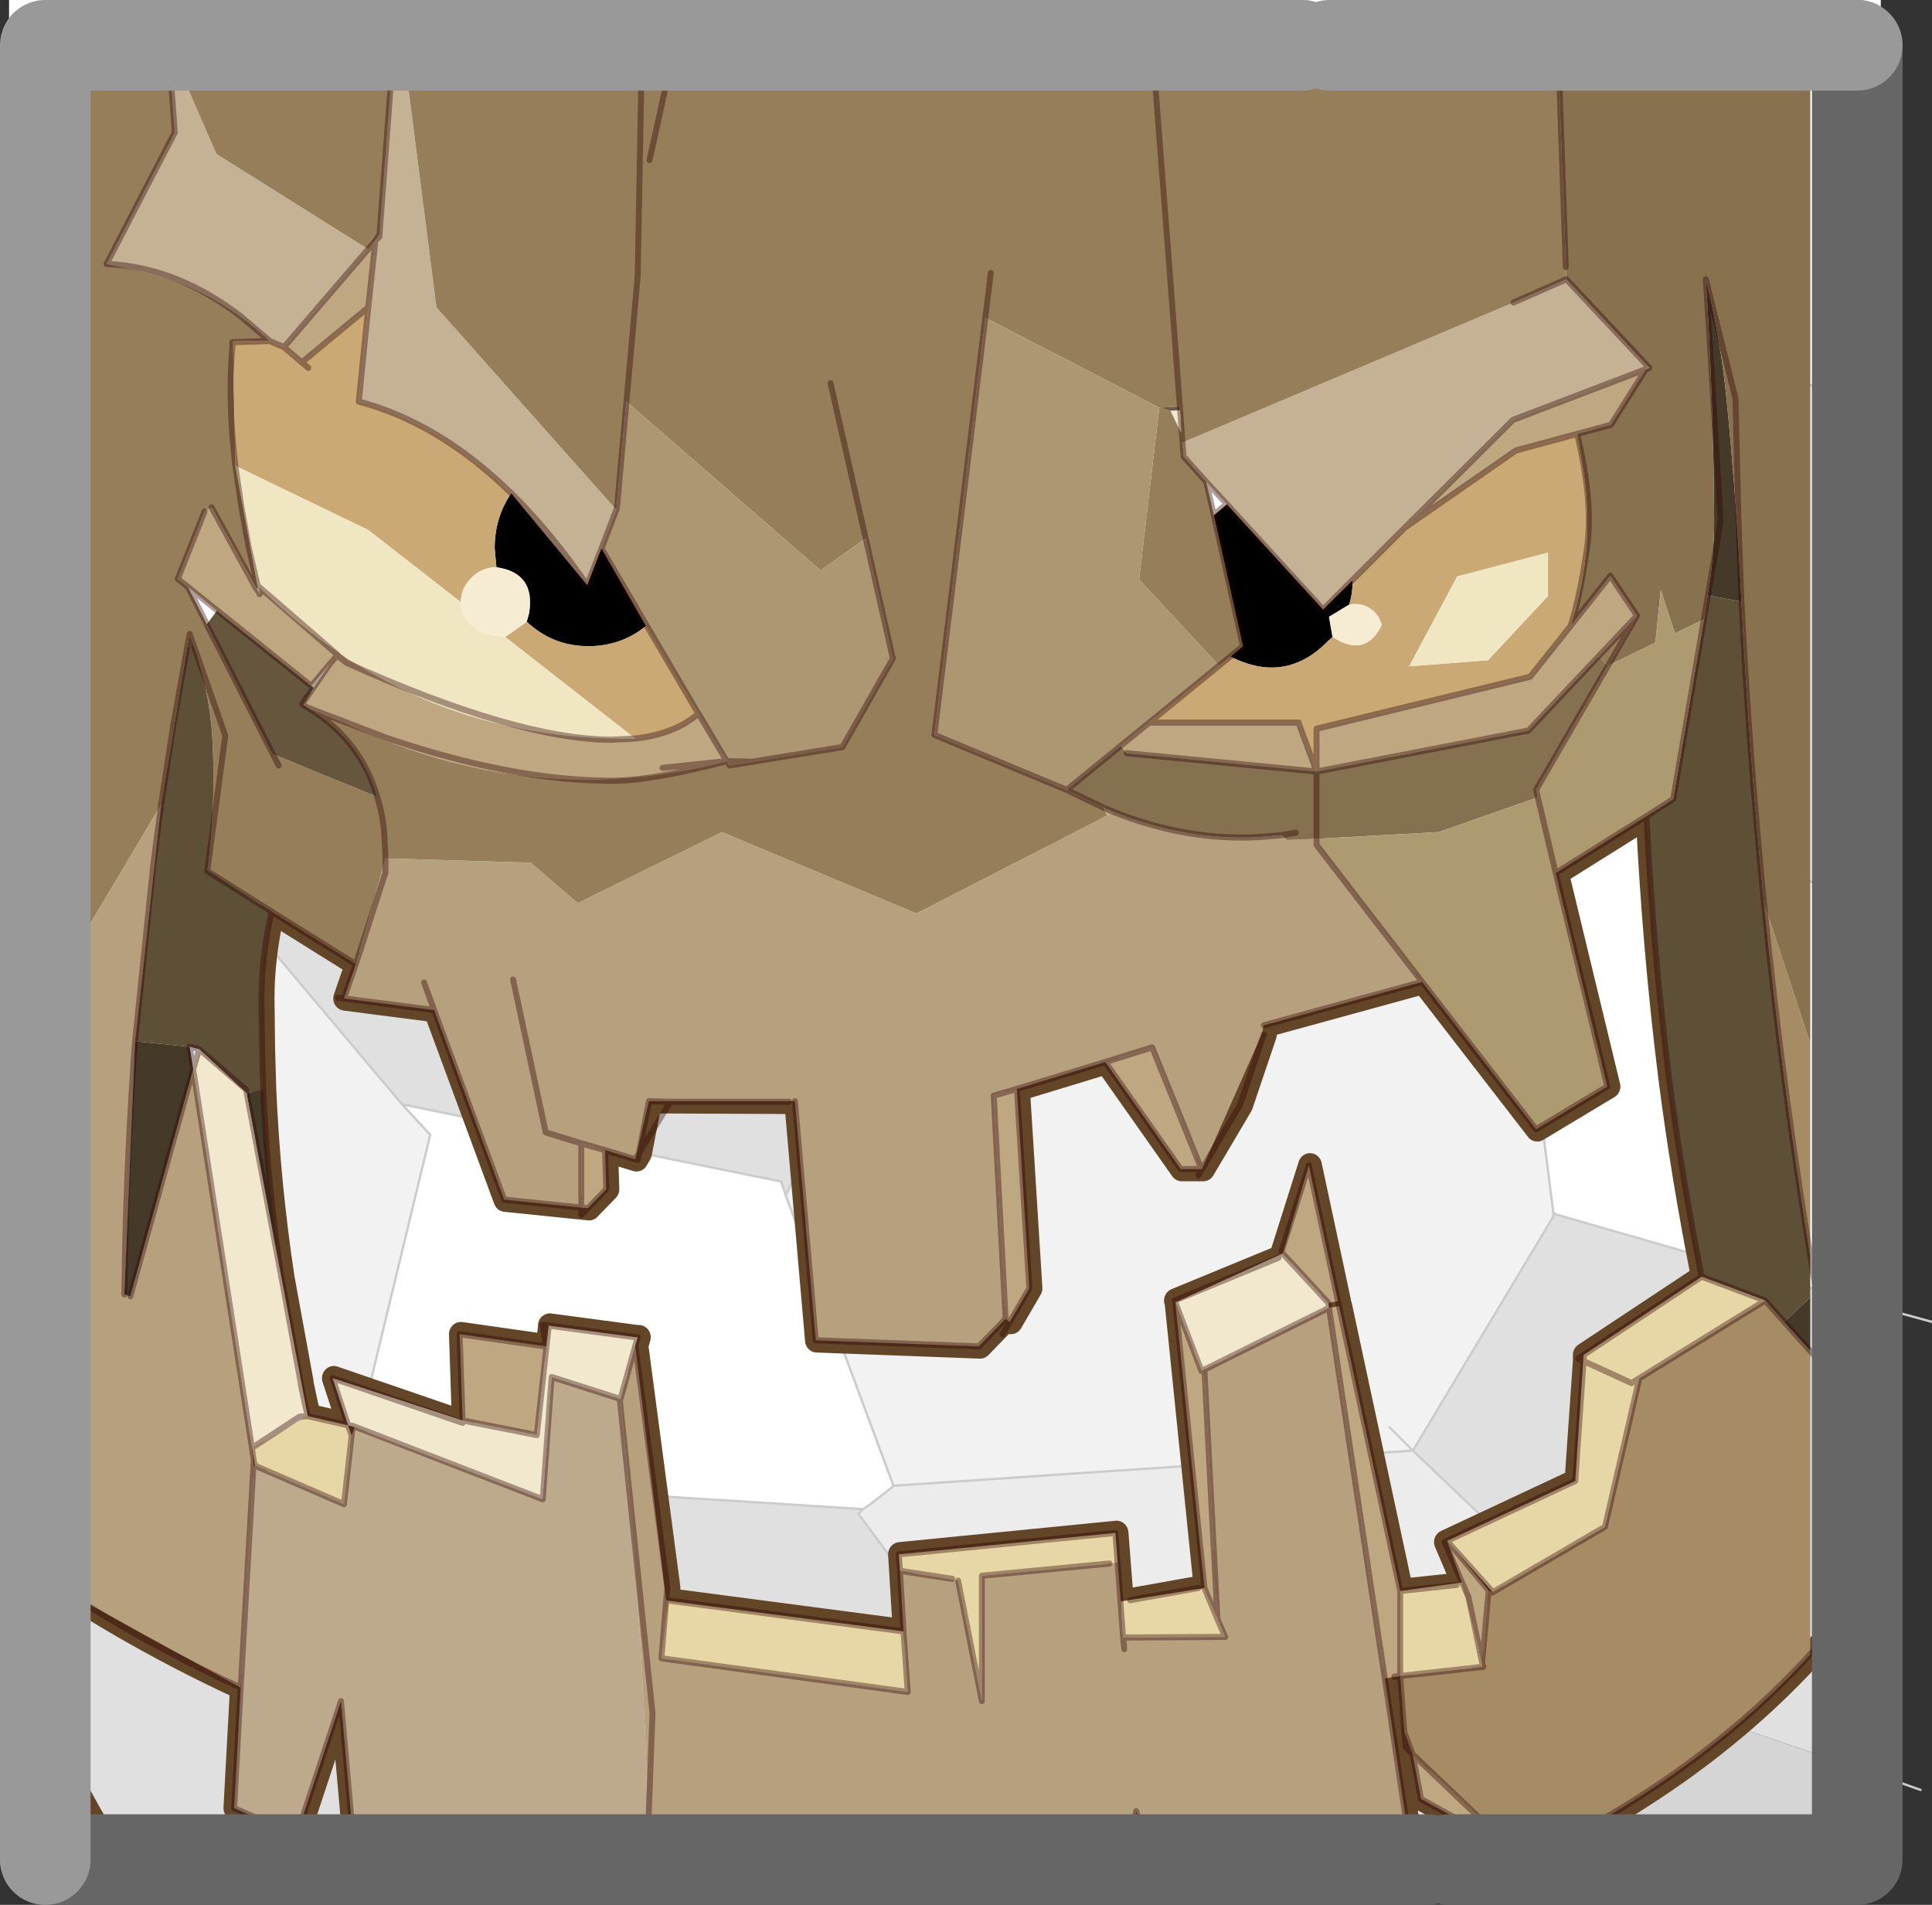
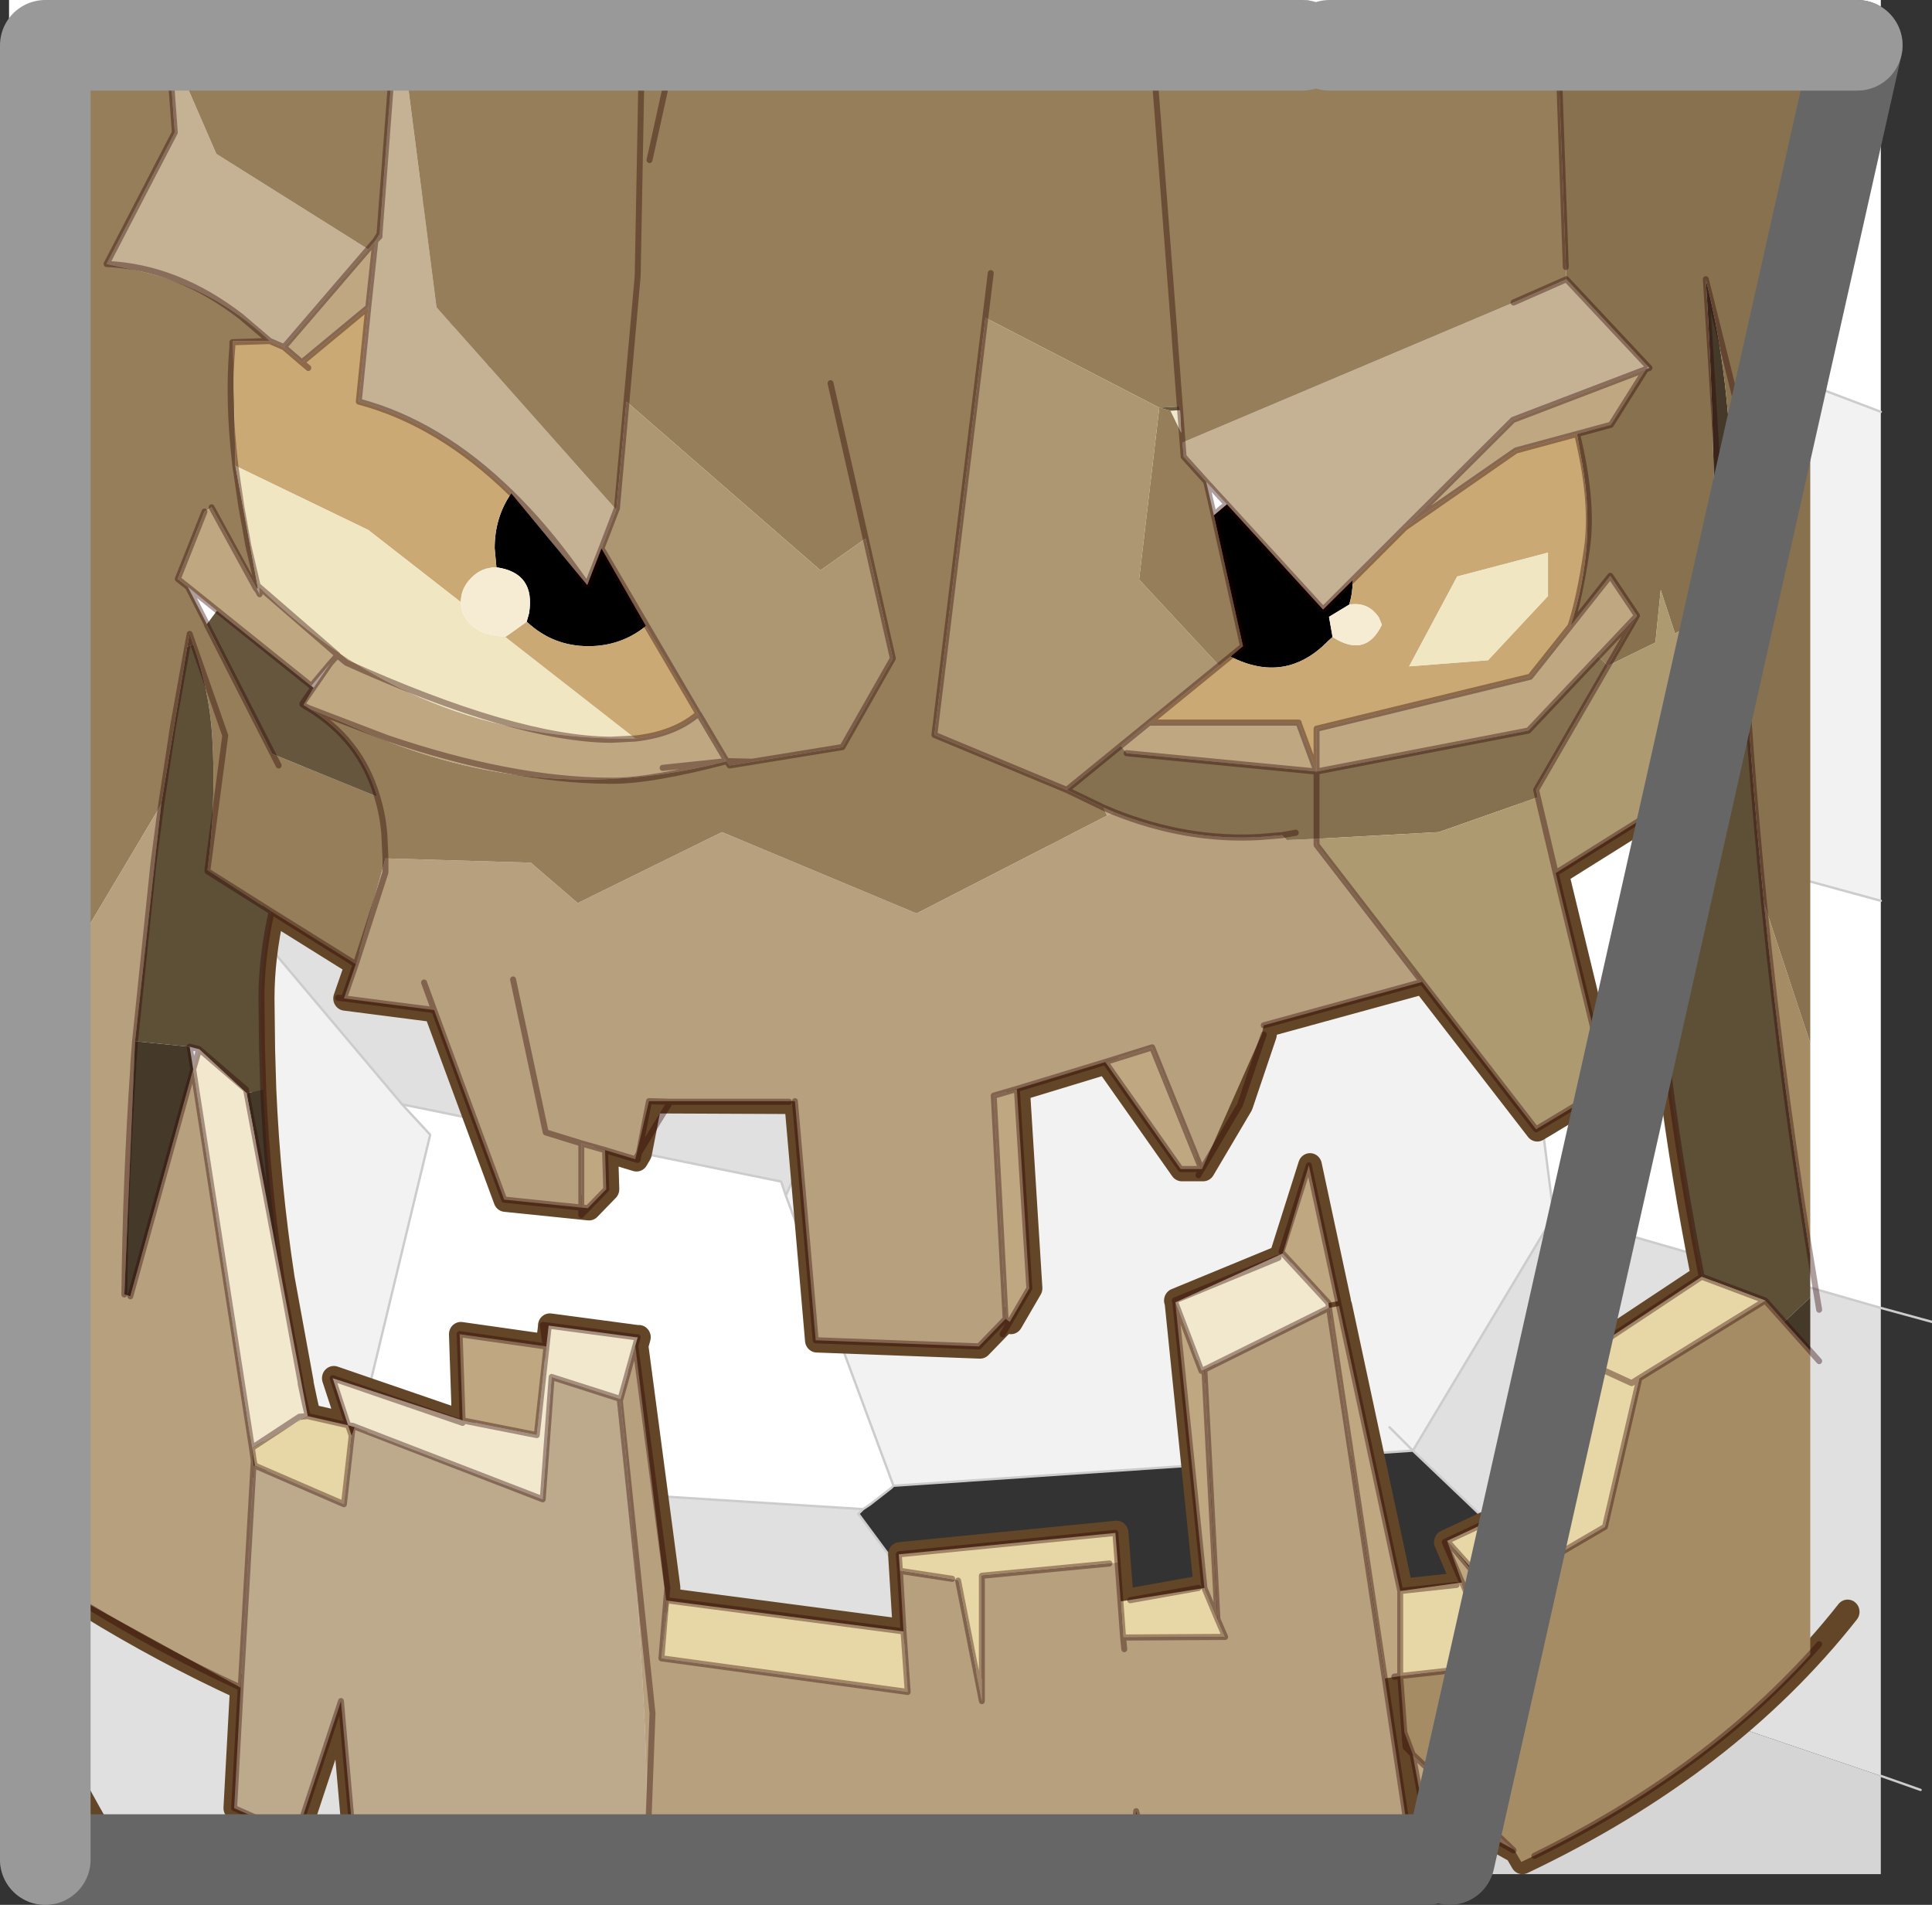
<svg xmlns="http://www.w3.org/2000/svg" xmlns:xlink="http://www.w3.org/1999/xlink" width="42.65px" height="42.05px">
  <rect width="100%" height="100%" fill="#333333" stroke="none" />
  <g transform="matrix(1, 0, 0, 1, -252.55, -183.2)">
    <use xlink:href="#object-0" width="41.1" height="40.05" transform="matrix(1.033, 0, 0, 1.033, 252.75, 183.2)" />
    <use xlink:href="#object-2" width="156.05" height="154.05" transform="matrix(-0.262, 0, 0, 0.27, 293.6, 183.6)" />
    <use xlink:href="#object-3" width="42" height="42.05" transform="matrix(1, 0, 0, 1, 252.55, 183.2)" />
  </g>
  <defs>
    <g transform="matrix(1, 0, 0, 1, 0, 0)" id="object-0">
      <use xlink:href="#object-1" width="41.1" height="40.05" transform="matrix(1, 0, 0, 1, 0, 0)" />
    </g>
    <g transform="matrix(1, 0, 0, 1, 0, 0)" id="object-1">
      <path fill-rule="evenodd" fill="#ffffff" stroke="none" d="M40 8.8L35.25 7L33.35 2.35L28.35 0L40 0L40 8.8M28.35 0L33.35 2.35L35.25 7L28.85 14.85L20.9 6.9L27.75 0L20.9 6.9L18.75 9L18.75 13.6L10.25 13.6L10.25 7.25L10.25 3.5L10.25 0L27.75 0L28.35 0M29.2 16.3L40 19.25L40 27.95L33.05 25.95L33 25.9L32.25 20L29.2 16.3M10.25 0L10.25 3.5L6.5 5.75L0 3.15L0 0L10.25 0M10.25 7.25L10.25 13.6L9.9 13.6L4 18.25L3.85 18.2L0 17.25L0 3.15L6.5 5.75L10.25 7.25M33 25.9L33.05 25.95L33 26L33 25.9M7.2 31.55L7.25 31.5L9 24.25L8.4 23.6L16.5 25.25L16.6 25.55L18.9 31.75L18.85 31.8L18.4 32.15L18.25 32.25L7.2 31.55" />
      <path fill-rule="evenodd" fill="#f2f2f2" stroke="none" d="M35.25 7L40 8.8L40 19.25L29.2 16.3L28.75 15.75L29.5 15.5L28.85 14.85L35.25 7M28.85 14.85L29.5 15.5L28.75 15.75L29.2 16.3L32.25 20L33 25.9L33 26L30 31L18.9 31.75L16.6 25.55L19.5 19L18.75 19.25L18.75 13.6L18.75 9L20.9 6.9L28.85 14.85M10.25 3.5L10.25 7.25L6.5 5.75L10.25 3.5M8.4 23.6L9 24.25L7.25 31.5L7.2 31.55L0 34.6L0 17.25L3.85 18.2L8.4 23.6M29.5 30.5L30 31L29.5 30.5M19.5 19L28.75 15.75L19.5 19" />
      <path fill-rule="evenodd" fill="#e0e0e0" stroke="none" d="M10.25 13.6L18.75 13.6L18.75 19.25L19.5 19L16.6 25.55L16.5 25.25L8.4 23.6L3.85 18.2L4 18.25L9.9 13.6L10.25 13.6M33.05 25.95L40 27.95L40 37.95L35 36.25L35.25 36L30 31L33 26L33.05 25.95M0 34.6L7.2 31.55L18.25 32.25L18.15 32.35L23.85 40.05L0 40.05L0 34.6" />
-       <path fill-rule="evenodd" fill="#ececec" stroke="none" d="M18.25 32.25L18.4 32.15L18.85 31.8L18.9 31.75L30 31L35.25 36L35 36.25L31 40.05L30.5 40.05L24 40.05L23.85 40.05L18.15 32.35L18.25 32.25" />
      <path fill-rule="evenodd" fill="#d5d5d5" stroke="none" d="M31 40.05L35 36.25L40 37.95L40 40.05L31 40.05" />
      <path fill="none" stroke="#cccccc" stroke-width="0.05" stroke-linecap="round" stroke-linejoin="round" d="M35.25 7L40 8.8M28.35 0L33.35 2.35L35.25 7L28.85 14.85L29.5 15.5L28.75 15.75L29.2 16.3L40 19.25M27.75 0L20.9 6.9L28.85 14.85M10.25 0L10.25 3.5L10.25 7.25L10.25 13.6L18.75 13.6L18.75 9L20.9 6.9M29.2 16.3L32.25 20L33 25.9L33.05 25.95L40 27.95L41.1 28.25M0 3.15L6.5 5.75L10.25 3.5M7.2 31.55L7.25 31.5L9 24.25L8.4 23.6L3.85 18.2L0 17.25M0 34.6L7.2 31.55L18.25 32.25L18.4 32.15L18.85 31.8L18.9 31.75L16.6 25.55L16.5 25.25L8.4 23.6M10.25 13.6L9.9 13.6L4 18.25L3.85 18.2M16.6 25.55L19.5 19L18.75 19.25L18.75 13.6M6.5 5.75L10.25 7.25M18.25 32.25L18.15 32.35L23.85 40.05L24 40.05M30.5 40.05L31 40.05L35 36.25L35.25 36L30 31L18.9 31.75M33 25.9L33 26L30 31L29.5 30.5M28.75 15.75L19.5 19M40 37.95L40.85 38.25" />
    </g>
    <g transform="matrix(1, 0, 0, 1, -202.1, -160.25)" id="object-2">
      <path fill="none" stroke="#634527" stroke-width="2" stroke-linecap="round" stroke-linejoin="round" d="M336.6 244.6L336.5 247.85Q336.15 255.65 334.95 263.3L333.35 271.8L333.35 271.9L333 273.5L332.75 274.55L329.35 275.3L329.05 276.15L328.8 275.45L328.95 275.35L329.35 275.3L330.65 271.45L319.7 275.1L319.95 267.85L312.7 268.85L312.65 268.85L312.45 267.25L312.45 267.15L305.1 268.1L305.05 268.1L304.95 268.1L305.15 268.8L302.45 288.6L302.55 289.6L282.55 292.15L282.95 285.85L264.7 284.1L264.25 289.7L263.45 289.6L257.7 288.6L257.2 288.6L257.2 288.55L259.65 265.25L259.7 265.1L250.95 261.6L250.6 261.25L250.7 261.1L248.4 254.05L245.95 265.15L246.75 265.3L246.7 265.7L245.85 265.55L240.7 288.85L235.95 288.35L235.5 288.15L236.95 284.85L225.95 279.85L225.25 270.05L225.25 269.55L215.3 263.15Q217 254.85 218.05 246.9Q219.4 236.4 219.95 225.5L227.6 230.15L223.25 247.6L229.25 251.1L238.85 239.05L252.2 242.6L252.2 243.35L254.2 249.1L257.4 254.35L259.2 254.35L265.55 245.6L273 247.8L271.95 264.1L273.6 266.85L273.95 266.6L276.2 268.85L289.95 268.35L291.7 248.8L292.2 248.85L304 248.8L304.85 253.05L305.15 253.55L307.7 252.8L307.6 256L309.15 257.55L316.2 256.85L322.1 241.35L329.7 240.4L328.7 237.6L335.8 233.3Q336.65 237.05 336.65 240.35L336.65 240.4L336.6 244.55L336.6 244.6M337.3 278.6L337.45 277.15L337.2 278.6L337.3 278.6M322.8 313.3L328.7 311.6L329.95 297.85L333.7 308.85L338.95 306.6L338.4 296.75Q345.1 293.75 351.3 290.05L353.4 288.75L357.15 286.3M357.15 295.55Q352.65 305.35 347.35 313.3M257.45 270.85L257.2 270.75L257.45 270.85M233.05 289L236.3 285.25L232.9 288.95L233.05 289M233.7 295.05L233.75 295.05L233.8 294.7L233.7 295.05M203.1 290.55Q213.25 303.05 230.5 311L231.1 310L231.15 310.05L238.95 305.85L239.65 302.2L240.35 300.4L240.7 295.8L242 296L240.05 308.6L238.55 313.3M261 313.3L262.95 306.85L263.55 313.3" />
      <path fill-rule="evenodd" fill="#c5b194" stroke="none" d="M324.9 162L325.55 162L326.8 177.9L327.15 178.45L327.75 183.9L328.55 191.6Q321.75 193.35 315.7 199.1L309.3 206.6L308.1 203.6L306.85 200.45L322 183.9L324.9 162M327.75 179.15L340.55 171.35L344.6 162.3L344.05 169.6L349.8 180.35L346.95 180.95Q340.75 182.3 336.05 186.65L334.85 187.15L327.75 179.15M220.1 188.95L219.9 188.75L226.8 181.6L231.25 183.5L259.15 194.95L259.05 196.1L257.15 198.15L255.4 200L247.3 208.6L244.8 206.2L240.4 201.9L231.3 193.1L220.1 188.95" />
      <path fill-rule="evenodd" fill="#957e59" stroke="none" d="M325.55 162L357.15 162L357.15 244L345.2 224.55L343 211.65L342.8 210.6L342.5 211.45Q341.15 215.15 340.9 218.95Q340.55 224.4 341.3 229.9L335.9 233.3L328.8 237.6L326.3 228.95L314.05 229.3L310.1 232.6L297.95 226.8L281.55 233.45L265.5 225.45L265.8 224.8L268.9 223.35L280.05 218.85L275.75 184.75L261.1 192.1L260.15 192.35L259.25 194.15L259.35 192.3L259.4 192L261.1 192.1L262.8 206.15L256.05 213.2L255.1 212.45L254.05 211.6L256.5 200.9L257.15 198.15L259.05 196.1L259.15 194.95L231.25 183.5L226.8 181.6L227.55 162L284.05 162L284.05 162.6L284.6 162.55L290.15 162L324.9 162L322 183.9L306.85 200.45L306 191.6L289.65 205.4L285.85 202.8L283.55 212.6L287.8 219.85L297.3 221.35L297.55 221Q313.8 225.1 329.45 218L332.8 216.65Q328.4 219.25 327 223.9L335.85 220.4L341.35 209.85L341.35 209.8L342.95 206.75L343.8 206.1L341.55 200.6L340.95 200.25L337.15 206.9L337.05 206.85L338.95 196.85L339.15 186.65L336.05 186.65Q340.75 182.3 346.95 180.95L349.8 180.35L344.05 169.6L344.6 162.3L340.55 171.35L327.75 179.15L327.15 178.45L326.8 177.9L325.55 162M357.15 268.8L357.15 286.4L353.5 288.75L357.15 268.8M223.3 213.2L220.85 209.1L224.1 212.45L223.3 213.2" />
      <path fill-rule="evenodd" fill="#b6a07e" stroke="none" d="M357.15 244L357.15 268.8L353.5 288.75L338.5 296.75L337.4 278.6L337.55 277.15L342.5 246.2L347.8 264.75L348.3 264.6L347.4 243.9L345.2 224.55L357.15 244M304.35 312L263.55 312L263.05 306.85L261.5 312L239.05 312L240.15 308.6L242.1 296L246.8 265.7L257.3 270.75L256.2 291.15L255.55 292.6L264.15 292.65L264.35 289.7L264.6 286.55L276.05 287.6L276.05 297.85L278.05 288L282.95 287.2L282.65 292.15L282.3 297.1L303.05 294.35L302.65 289.6L305.25 268.8L306.5 273.15Q305.15 286 304.5 298.9Q304.15 305.4 304.35 312M265.5 225.45L281.55 233.45L297.95 226.8L310.1 232.6L314.05 229.3L326.3 228.95L328.8 237.6L329.8 240.4L322.2 241.35L316.3 256.85L309.8 257.5L309.8 252.25L307.8 252.8L305.25 253.55L304.1 248.8L291.8 248.8L290.05 268.35L276.3 268.85L274.05 266.6L275.05 248.35L273.1 247.8L265.65 245.6L261.7 244.4L257.55 254.35L257.5 254.35L252.45 243.3L252.3 242.6L238.95 239.05L247.85 227.85L247.9 227.35L250.35 227.45L250.75 227.05L252.6 227.2Q258.75 227.55 264.95 225.15L265.5 225.45" />
      <path fill-rule="evenodd" fill="#bdaa8c" stroke="none" d="M338.5 296.75L339.05 306.6L333.8 308.85L330.05 297.85L328.8 311.6L327.45 312L304.35 312Q304.15 305.4 304.5 298.9Q305.15 286 306.5 273.15L312.3 271.35L313.05 281.35L328.9 275.45L329.15 276.15L329.8 281.75L337.3 278.6L337.4 278.6L338.5 296.75" />
      <path fill-rule="evenodd" fill="#bea781" stroke="none" d="M242.1 296L240.8 295.8L240.8 288.85L245.95 265.55L246.8 265.7L242.1 296M239.75 302.2L239.05 305.85L231.2 310L239.75 302.2M284.05 162L284.7 162L284.6 162.55L284.05 162.6L284.05 162M327.75 183.9L327.15 178.45L327.75 179.15L334.85 187.15L333.35 188.4L327.75 183.9M337.15 206.9L340.95 200.25L341.55 200.6L343.8 206.1L342.95 206.75L340.5 208.7L332.55 214.85L330.95 213L332.35 215L333.2 216.4L332.8 216.65L329.45 218Q313.8 225.1 297.55 221L299.95 217.1L300.1 217.25Q302.05 218.8 305.25 219.15Q323.65 219.45 336.95 206.75L336.9 207.35L337.15 206.9M265.5 225.45L264.95 225.15L265.8 224.8L265.5 225.45M257.55 254.35L261.7 244.4L265.65 245.6L259.3 254.35L257.55 254.35M273.1 247.8L275.05 248.35L274.05 266.6L273.7 266.85L272.05 264.1L273.1 247.8M307.8 252.8L309.8 252.25L309.8 257.5L309.25 257.55L307.7 256L307.8 252.8M220.1 188.95L231.3 193.1L240.4 201.9L231.05 195.6L225.9 194.25L223.05 193.5L220.1 188.95M220.85 209.1L223.1 205.85L226.45 209.95L229.85 214.1L247.85 218.35L247.85 221.85L263.85 220.35L264.35 219.75L261.95 217.85L249.35 217.85L247.85 221.85L230 218.5L224.1 212.45L220.85 209.1M246.85 265.3L246.05 265.15L248.5 254.05L250.7 261.25L246.85 265.3M259.75 265.25L257.3 288.6L256.2 291.15L257.3 270.75L257.55 270.85L259.75 265.25M302.45 289.65L302.65 289.6L303.05 294.35L302.45 289.65M312.75 268.85L320.05 267.85L319.8 274.9L313.55 276.1L312.75 268.85M236.85 284.75L235.6 288.15L233.9 294.7L233.35 288.8L236.4 285.25L236.85 284.75" />
      <path fill-rule="evenodd" fill="#a68c64" stroke="none" d="M240.8 295.8L240.45 300.4L239.75 302.2L231.2 310L230.6 311Q215.8 304.2 206.25 294.05L206.25 269.2L208.45 266.85L210.05 265.1L220.65 271.45L223.55 283.6L233 288.95L233.35 288.8L233.9 294.7L233.85 295.05L240.8 295.8M206.25 261.45L206.25 244.05L210.15 232.6Q208.65 247.05 206.25 261.45" />
      <path fill-rule="evenodd" fill="#453a29" stroke="none" d="M206.25 269.2L206.25 264.85L208.45 266.85L206.25 269.2M336.6 247.85L338 248.15L335.05 263.3Q336.25 255.65 336.6 247.85M342.8 244.35L347.4 243.9L348.3 264.6L347.8 264.75L342.5 246.2L342.8 244.35M212.05 207.95Q212.45 199.7 213.3 191.45Q213.8 186.45 215.05 181.6Q214.4 191.4 214.35 201.35Q214.35 204.4 214.9 207.45L212.05 207.95" />
      <path fill-rule="evenodd" fill="#5e4f37" stroke="none" d="M206.25 264.85L206.25 261.45Q208.65 247.05 210.15 232.6Q211.4 220.3 212.05 207.95L214.9 207.45L215.2 209.4L217.8 224.1L220.05 225.5Q219.5 236.4 218.15 246.9Q217.1 254.85 215.4 263.15L210.05 265.1L208.45 266.85L206.25 264.85M335.9 233.3L341.3 229.9Q340.55 224.4 340.9 218.95Q341.15 215.15 342.5 211.45L343 211.65L345.2 224.55L347.4 243.9L342.8 244.35L342 244.55L338 248.15L336.6 247.85L336.75 244.6Q337.05 238.9 335.9 233.3" />
      <path fill-rule="evenodd" fill="#87714e" stroke="none" d="M206.25 244.05L206.25 162L227.55 162L226.8 181.6L219.9 188.75L219.8 188.85L220.1 188.95L223.05 193.5L225.9 194.25L225.45 196.75Q224.25 203.45 226.45 209.95L223.1 205.85L220.85 209.1L223.3 213.2L219.3 211.3L218.85 207L217.65 210.55L215.2 209.4L214.9 207.45Q214.35 204.4 214.35 201.35Q214.4 191.4 215.05 181.6Q213.8 186.45 213.3 191.45Q212.45 199.7 212.05 207.95Q211.4 220.3 210.15 232.6L206.25 244.05" />
      <path fill-rule="evenodd" fill="#e8d7a6" stroke="none" d="M284.7 162L290.15 162L284.6 162.55L284.7 162M332.85 274.55L337.55 277.15L337.3 278.6L329.8 281.75L329.15 276.15L329.45 275.3L332.85 274.55M257.3 288.6L264.35 289.7L264.15 292.65L255.55 292.6L256.2 291.15L257.3 288.6M264.6 286.55L264.8 284.1L283.05 285.85L282.95 287.2L278.05 288L276.05 297.85L276.05 287.6L264.6 286.55M282.65 292.15L302.45 289.65L303.05 294.35L282.3 297.1L282.65 292.15M215.4 263.15L225.35 269.55L226.05 279.85L236.85 284.75L236.4 285.25L233 288.95L223.55 283.6L220.65 271.45L210.05 265.1L215.4 263.15M235.6 288.15L240.8 288.85L240.8 295.8L233.85 295.05L233.9 294.7L235.6 288.15" />
      <path fill-rule="evenodd" fill="#ad9672" stroke="none" d="M306.85 200.45L308.1 203.6L304.35 209.95L299.95 217.1L297.55 221L297.3 221.35L287.8 219.85L283.55 212.6L285.85 202.8L289.65 205.4L306 191.6L306.85 200.45M256.05 213.2L262.8 206.15L261.1 192.1L275.75 184.75L280.05 218.85L268.9 223.35L264.35 219.75L261.95 217.85L256.05 213.2" />
      <path fill-rule="evenodd" fill="#000000" stroke="none" d="M308.1 203.6L309.3 206.6L315.7 199.1Q317.1 201.05 317.1 203.6L316.95 205.15Q313.65 205.6 314.2 208.9L314.4 209.6Q312.2 211.6 309.2 211.6Q306.45 211.6 304.35 209.95L308.1 203.6M244.8 206.2L247.3 208.6L255.4 200L256.5 200.9L254.05 211.6L255.1 212.45Q250.45 214.75 246.85 211.15L246.5 210.85L246.8 209.2L245.1 208.2Q244.8 207.25 244.8 206.2" />
      <path fill-rule="evenodd" fill="#caa975" stroke="none" d="M315.7 199.1Q321.75 193.35 328.55 191.6L327.75 183.9L333.35 188.4L334.85 187.15L336.05 186.65L339.15 186.65L338.95 196.85L327.75 202.1L319.95 208Q319.95 206.85 319.05 206Q318.2 205.15 316.95 205.15L317.1 203.6Q317.1 201.05 315.7 199.1M305.25 219.15Q302.05 218.8 300.1 217.25L299.95 217.1L304.35 209.95Q306.45 211.6 309.2 211.6Q312.2 211.6 314.4 209.6L316.2 210.85L305.25 219.15M240.4 201.9L244.8 206.2Q244.8 207.25 245.1 208.2Q243.5 207.95 242.6 209.25L242.35 209.85Q243.7 212.6 246.5 210.85L246.85 211.15Q250.45 214.75 255.1 212.45L256.05 213.2L261.95 217.85L249.35 217.85L247.85 221.85L247.85 218.35L229.85 214.1L226.45 209.95Q224.25 203.45 225.45 196.75L225.9 194.25L231.05 195.6L240.4 201.9M228.35 207.5L233.4 212.75L240.05 213.25L236 205.9L228.35 203.95L228.35 207.5" />
      <path fill-rule="evenodd" fill="#f1e6c2" stroke="none" d="M338.95 196.85L337.05 206.85L336.9 207.35L336.95 206.75Q323.65 219.45 305.25 219.15L316.2 210.85Q317.75 210.85 318.85 210.05Q319.95 209.2 319.95 208L327.75 202.1L338.95 196.85M228.35 207.5L228.35 203.95L236 205.9L240.05 213.25L233.4 212.75L228.35 207.5" />
      <path fill-rule="evenodd" fill="#66563e" stroke="none" d="M341.35 209.8L341.35 209.85L335.85 220.4L327 223.9Q328.4 219.25 332.8 216.65L333.2 216.4L332.35 215L332.55 214.85L340.5 208.7L341.35 209.8" />
      <path fill-rule="evenodd" fill="#f1e8cd" stroke="none" d="M338 248.15L342 244.55L342.5 246.2L337.55 277.15L332.85 274.55L335.05 263.3L338 248.15M328.9 275.45L313.05 281.35L312.3 271.35L306.5 273.15L305.25 268.8L305.05 268.1L305.2 268.1L312.55 267.15L312.75 268.85L313.55 276.1L319.8 274.9L330.75 271.45L329.45 275.3L328.9 275.45M259.35 192.3L260.15 192.35L259.25 194.15L259.35 192.3M250.7 261.25L259.75 265.25L257.55 270.85L257.3 270.75L246.8 265.7L246.85 265.3L250.7 261.25" />
      <path fill-rule="evenodd" fill="#775c3e" stroke="none" d="M343 211.65L342.5 211.45L342.8 210.6L343 211.65" />
      <path fill-rule="evenodd" fill="#857150" stroke="none" d="M264.95 225.15Q258.75 227.55 252.6 227.2L250.75 227.05L250.35 227.45L247.9 227.35L237.55 226.8L229.2 223.95L229.35 223.35L223.3 213.2L224.1 212.45L230 218.5L247.85 221.85L263.85 220.35L264.35 219.75L268.9 223.35L265.8 224.8L264.95 225.15" />
      <path fill-rule="evenodd" fill="#ae9a71" stroke="none" d="M247.9 227.35L247.85 227.85L238.95 239.05L229.35 251.1L223.35 247.6L227.7 230.15L220.05 225.5L217.8 224.1L215.2 209.4L217.65 210.55L218.85 207L219.3 211.3L223.3 213.2L229.35 223.35L229.2 223.95L237.55 226.8L247.9 227.35" />
      <path fill-rule="evenodd" fill="#cab48e" stroke="none" d="M348.25 312Q353.25 304.35 357.15 296.1L357.15 312L348.25 312" />
      <path fill-rule="evenodd" fill="#6a5a40" stroke="none" d="M259.35 192.3L259.4 192L261.1 192.1L260.15 192.35L259.35 192.3" />
      <path fill-rule="evenodd" fill="#f5ecd3" stroke="none" d="M316.95 205.15Q318.2 205.15 319.05 206Q319.95 206.85 319.95 208Q319.95 209.2 318.85 210.05Q317.75 210.85 316.2 210.85L314.4 209.6L314.2 208.9Q313.65 205.6 316.95 205.15M245.1 208.2L246.8 209.2L246.5 210.85Q243.7 212.6 242.35 209.85L242.6 209.25Q243.5 207.95 245.1 208.2" />
      <path fill="none" stroke="#2b0000" stroke-opacity="0.38" stroke-width="0.5" stroke-linecap="round" stroke-linejoin="round" d="M344.7 161.55L344.75 160.5M325.45 160.5L326.8 177.9L327.15 178.45L334.85 187.15L336.05 186.65L338.35 184.75L338.4 184.7Q343.85 180.6 349.8 180.35L344.05 169.6L344.6 162.3M304.65 160.5L305.05 181.35L306.8 200.35L306.85 200.45L308.1 203.6L309.3 206.6L310.3 205.25Q312.9 201.75 315.7 199.1Q321.75 193.35 328.55 191.6L327.75 183.9L327.15 178.45L326.8 178.1L326.8 177.9M332.8 188.85L333.35 188.4L327.75 183.9M308.1 203.6L299.95 217.1L300.1 217.25Q302.05 218.8 305.25 219.15L307.3 219.25Q315.3 219.2 329.6 212.95L330.35 212.35L330.35 212.3L336.95 206.75L336.9 207.35L337.05 206.85L337.05 206.75L337.85 203.4L338.45 200.15L338.95 196.85Q339.6 191.5 339.2 187.1L339.2 186.75L336.05 186.65M334.85 187.15L333.35 188.4M355.85 163.45L351.55 188.85M336.9 207.35L337.15 206.9L337.2 206.9L340.95 200.25M341.55 200.6L343.8 206.1L342.95 206.75L341.35 209.8L341.35 209.85L335.3 221.35M342.95 206.75L332.55 214.85L330.95 213L333.3 216.3L333.3 216.35L333 216.55L332.8 216.65Q328.4 219.25 327 223.9Q326.55 225.3 326.4 226.9L326.3 228.95L326.3 230.1L328.8 237.6L335.9 233.3L341.3 230L341.3 229.9L339.8 218.9L342.8 210.6L343 211.65L344.2 218.15L345.2 224.55L345.85 229.35L347.4 243.9L347.55 245.8L347.55 246Q348.2 255.3 348.3 264.6M330.95 213L330.35 212.35M332.8 216.65L326.2 219.1Q315.75 222.55 307.5 222.6L307.4 222.6L307.3 222.6L307.1 222.6Q303.85 222.6 297.55 221L297.3 221.35L295.4 221.05L287.8 219.85L283.55 212.6L288.8 190.1M328.8 237.6L329.8 240.4L330.3 240.35M251.05 261.6L259.8 265.1L259.75 265.25L257.3 288.55L257.3 288.6L256.2 291.15L255.55 292.6L264.15 292.65L264.8 284.1L283.05 285.85L282.95 287.2L282.65 292.15L302.65 289.6L302.55 288.6L305.25 268.8L305.05 268.1L305.15 268.1L305.2 268.1L312.55 267.15L313.05 267.1L312.8 268.85L320.05 267.85L319.8 274.9L320.1 275L330.75 271.45L329.45 275.3L332.85 274.55L333.1 273.5L333.45 271.9L333.45 271.8L335.05 263.3Q336.25 255.65 336.6 247.85L336.7 244.6L336.7 244.55L336.75 240.4L336.75 240.35Q336.75 237.05 335.9 233.3M342.8 244.35L342 244.55L342.5 246.2L342.8 244.35M335.05 263.3L338.05 247.85L342 244.55M328.9 310.5L330.05 297.85L333.8 308.85L339.05 306.6L338.5 296.75L337.4 278.2L337.3 278.6L329.8 281.75L329.15 276.15L329.05 275.35L313.05 281.35L312.3 271.35L306.5 273.15L306.55 273.3L303.8 298.85L304.25 310.5M347.8 264.75L342.5 246.2L337.55 277.15L337.4 278.2M337.55 277.15L333.55 274.6L332.85 274.55M329.15 276.15L329.45 275.3L329.05 275.35M338.5 296.75Q345.2 293.75 351.4 290.05L353.5 288.75L355.85 287.25M227.05 160.5L227.55 161.1L227.6 160.5M205.5 265.85L205.75 264.4Q208.5 248.55 210.15 232.6Q211.4 220.3 212.05 207.95L212.3 201.3L212.55 191.35L215.05 181.6L214.6 188.55L214.6 188.6L213.8 201.35L217.8 224.1L220.05 225.5L227.7 230.15L229.35 223.35L220.85 209.1L223.1 205.85L226.45 209.95Q225.7 207.75 225.1 203.85L225 203.1Q224.6 199.4 225.9 194.25L223.05 193.5L220.1 188.95L219.8 188.85L226.8 181.6L231.25 183.5M226.45 209.95L229.85 214.1L247.85 218.35L247.85 221.85L249.35 217.9L249.35 217.85L261.95 217.85L254.05 211.6L256.5 200.9L255.9 200.35L255.4 200L247.3 208.6L240.4 201.9L231.05 195.6L225.9 194.25M226.85 180.6L227.55 161.1M220.1 188.95L231.3 193.1L240.4 201.9M261.85 160.5L259.8 186.35L259.8 186.45L259.05 196.1L257.15 198.15L256.5 200.9M304.05 171.85L301.55 160.85L301.3 160.9L284.6 162.55L284.05 162.6M283.8 162.1L283.75 160.5M301.3 160.9L301.25 160.5M285.1 160.5L284.6 162.55M295.4 221.05L297.55 221L299.9 217.15L299.95 217.1M302.95 221.55L297.55 221M323.05 239.1L322.2 241.35L329.8 240.4M255.4 200L257.15 198.15M275.3 181.1L280.05 218.85L268.9 223.35L265.8 224.8L265.3 225L264.95 225.15Q258.75 227.55 252.6 227.2L250.75 227.05L249.6 226.85M263.85 220.35L247.85 221.85L247.85 227.85L238.95 239.05L252.3 242.6M252.3 243.35L254.3 249.1L257.5 254.35L257.55 254.35L261.7 244.4L265.65 245.6L273.1 247.8L275.05 248.35L274.05 266.6L276.3 268.85L290.05 268.35L291.8 248.8M261.95 217.85L268.9 223.35M274.3 267.85L272.05 264.1L273.1 247.8M257.5 254.35L257.55 254.4L257.8 254.85M265.65 245.6L259.3 254.35L257.55 254.35M239.55 310.5L240.15 308.6L242.1 296L246.8 265.7L246.85 265.3L250.7 261.25L250.8 261.1L248.5 254.05L240.8 288.85L240.8 295.8L241.3 295.85M259.75 265.25L257.55 270.85L257.3 270.75L256.2 291.15M246.8 265.7L257.3 270.75M264.15 292.65L264.05 293.6M282.95 287.2L278.55 287.85M278.05 288L276.05 297.85L276.05 287.6L265.3 286.6M257.8 288.6L263.55 289.6M292.3 248.85L302.3 248.85L304.1 248.8L304.95 253.05L305.25 253.55L307.8 252.8L309.8 252.25L312.8 251.35L315.55 238.85M304.95 253.05L305.05 253.6L305.25 253.55M322.2 241.35L316.3 256.85L309.8 257.5L309.8 258.1L309.25 257.55L307.7 256L307.8 252.8M309.25 257.55L309.8 257.5L309.8 252.25M320.1 275L319.8 275.1L319.8 274.9L313.55 276.1L312.55 267.25L312.55 267.15M302.65 289.6L302.65 289.65L303.05 294.35L282.3 297.1L282.65 292.15M302.3 248.85L304.95 253.05M306.5 273.15L305.25 268.8M205.5 270.05L210.05 265.1L215.4 263.15Q217.1 254.85 218.15 246.9Q219.5 236.4 220.05 225.5M247.85 221.85L230 218.5L220.85 209.1M227.7 230.15L223.35 247.6L229.35 251.1L238.95 239.05M225.35 270.05L225.8 269.85L225.35 269.55L225.35 270.05L226.05 279.85L236.85 284.75L237.05 284.85L235.05 289.35L233.9 294.7L233.8 295.05L233.85 295.05L240.8 295.8L240.45 300.4L240.35 301.6L239.75 302.2L239.05 305.85L231.25 310.05L239.75 302.2L240.45 300.4M225.35 270.05L221.3 271.85L220.65 271.45L223.55 283.6L233 288.95L233.35 288.55L236.4 285.25L236.85 284.75M220.65 271.45L210.05 265.1M233.9 294.7L233.35 288.8L233.15 289L233 288.95M233.35 288.55L233.35 288.8L236.4 285.25M236.05 288.35L240.8 288.85M215.4 263.15L225.35 269.55M261.95 310.5L263.05 306.85L263.4 310.5M229.5 310.5Q214.9 303.55 205.5 293.2" />
    </g>
    <g transform="matrix(1, 0, 0, 1, -0.75, -6.35)" id="object-3">
-       <path fill="none" stroke="#666666" stroke-width="2" stroke-linecap="round" stroke-linejoin="round" d="M41.75 7.35L41.75 47.4L32.75 47.4M32.25 47.4L1.75 47.4" />
+       <path fill="none" stroke="#666666" stroke-width="2" stroke-linecap="round" stroke-linejoin="round" d="M41.75 7.35L32.75 47.4M32.25 47.4L1.75 47.4" />
      <path fill="none" stroke="#999999" stroke-width="2" stroke-linecap="round" stroke-linejoin="round" d="M1.75 47.4L1.75 7.35L29.5 7.35M41.75 7.35L30.1 7.35" />
    </g>
  </defs>
</svg>